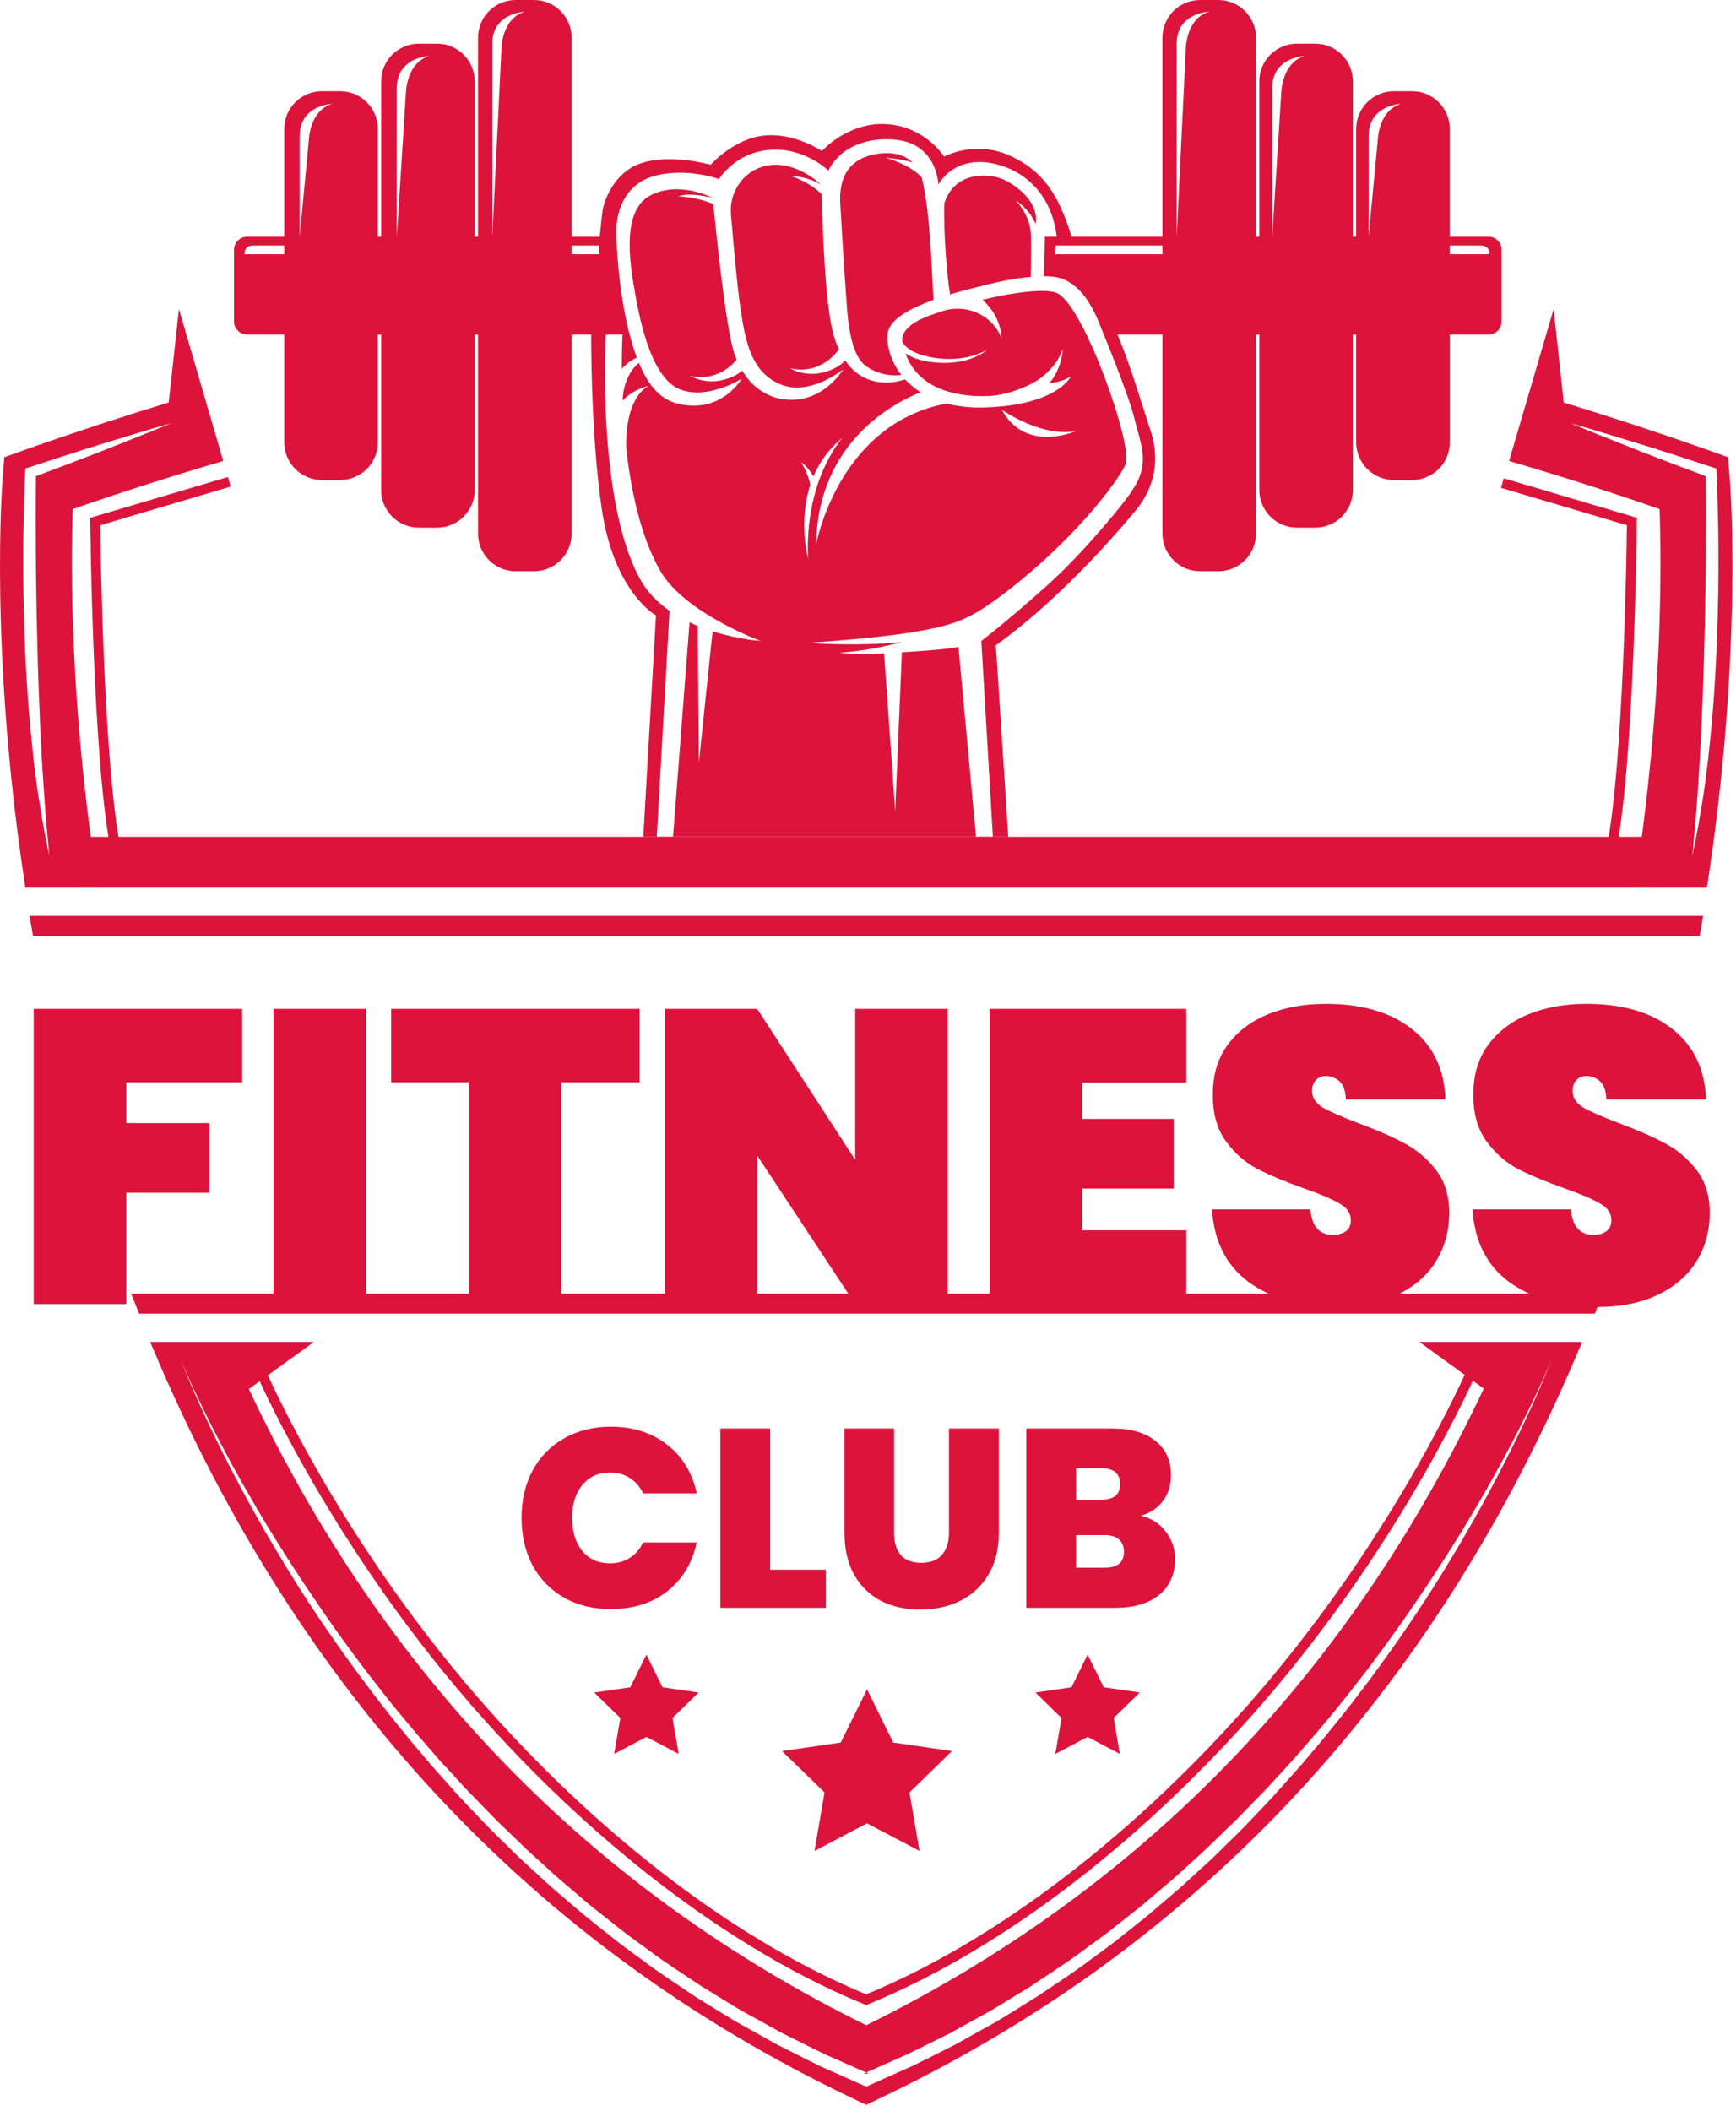
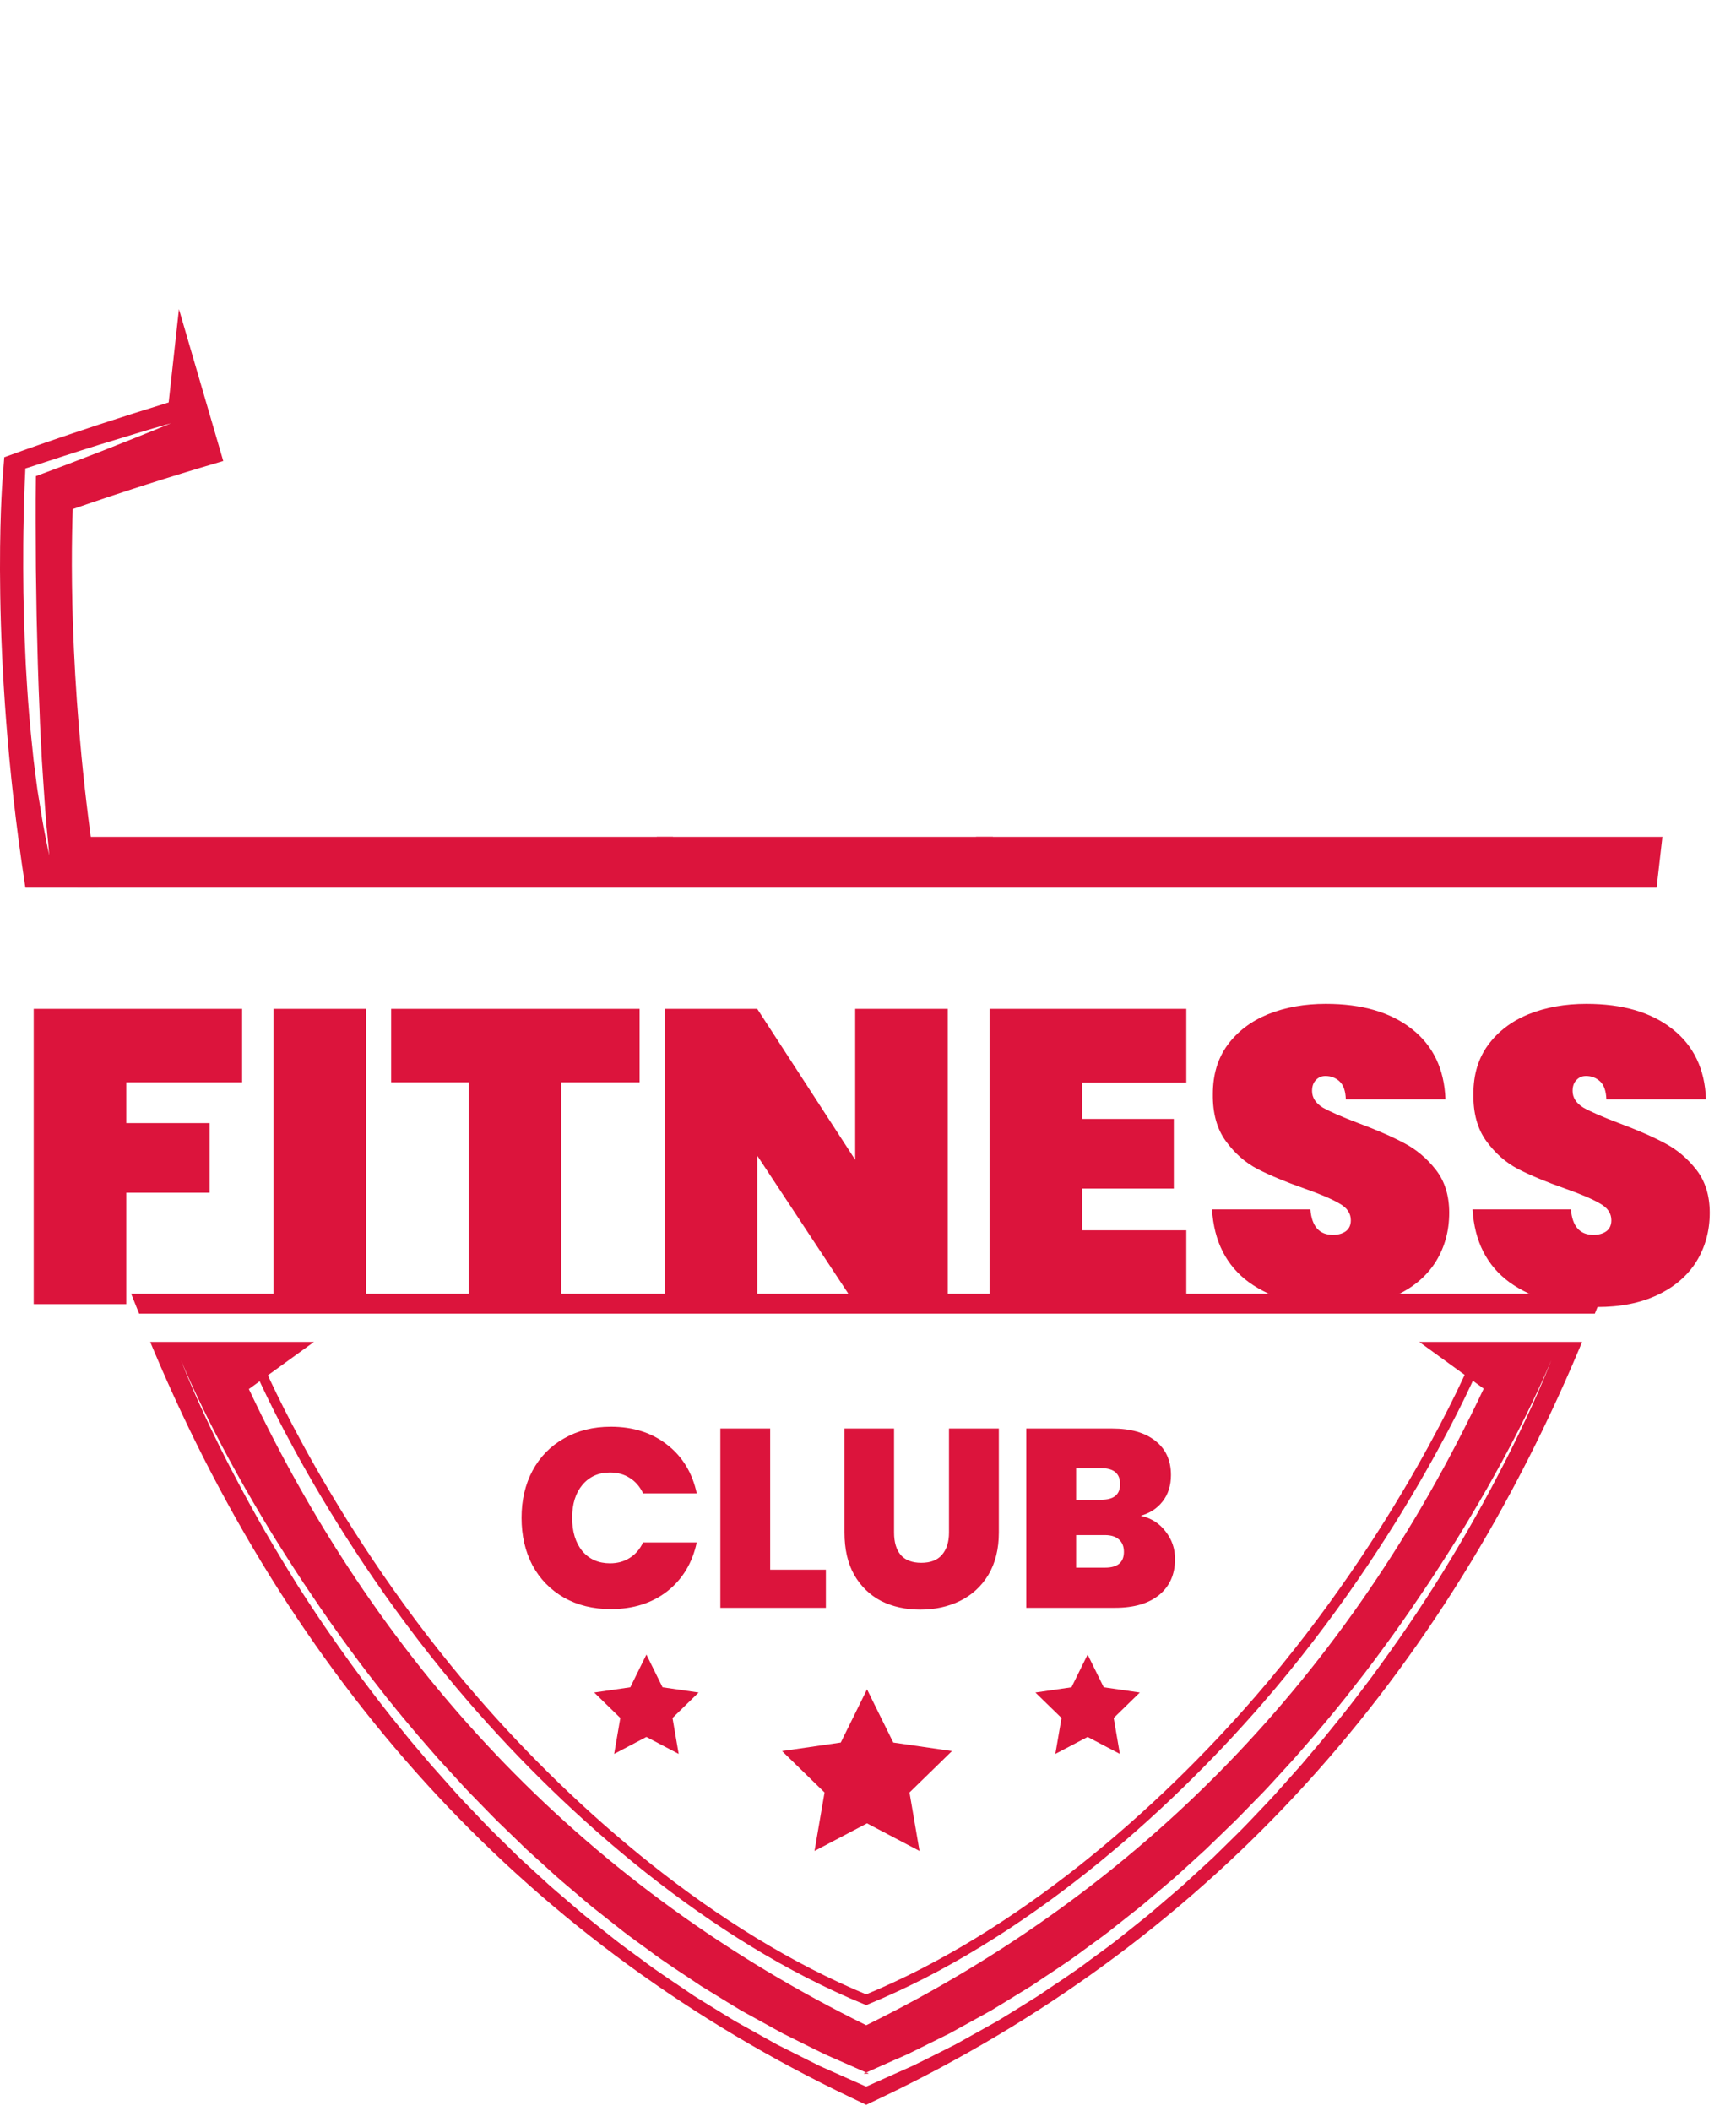
<svg xmlns="http://www.w3.org/2000/svg" width="246" height="299" viewBox="0 0 246 299" fill="none">
  <style> path:not(.notPathObjectLogo) {fill: #DC143C;} .notPathObjectLogo {stroke: #DC143C;}
</style>
  <path d="M123.087 293.735H122.393L122.746 293.587L123.087 293.735Z" />
-   <path d="M241.349 129.734C241.194 130.664 241.025 131.608 240.856 132.552H4.674C4.505 131.608 4.336 130.664 4.181 129.734H241.349Z" />
  <path d="M227.119 183.272C226.753 184.216 226.372 185.146 225.992 186.09H19.717C19.337 185.146 18.956 184.216 18.59 183.272H227.119Z" />
-   <path d="M14.205 74.406C14.261 78.703 14.698 107.952 17.065 120.097L15.684 120.365C13.106 107.192 12.796 74.224 12.796 73.885L12.782 73.35L32.295 67.573L32.69 68.926L14.205 74.406Z" />
-   <path d="M231.965 73.349L231.951 73.884C231.951 74.222 231.627 107.19 229.063 120.364L227.682 120.096C230.049 107.951 230.486 78.702 230.542 74.405L212.691 69.107L213.086 67.754L231.965 73.349Z" />
  <path class="notPathObjectLogo" d="M208.857 193.55C208.857 193.55 198.898 217.137 178.448 240.748C164.456 256.903 144.58 274.303 122.74 283.279C100.9 274.303 81.024 256.903 67.032 240.748C46.582 217.137 36.623 193.55 36.623 193.55" stroke-width="1.409" stroke-miterlimit="10" />
-   <path d="M125.783 47.261C125.999 45.35 128.672 43.78 132.289 42.484C132.073 39.97 131.925 30.256 130.605 25.115C128.956 23.284 125.475 22.328 125.475 22.328C127.386 22.51 128.592 22.783 129.342 23.01C128.318 22.066 126.589 21.304 123.768 21.895C119.082 22.896 118.945 26.877 119.082 29.061C119.287 32.69 119.617 38.229 119.799 40.47C120.061 43.678 120.117 49.899 122.654 51.81C124.394 53.118 126.533 53.3 127.727 53.118C126.193 51.14 125.613 48.922 125.783 47.261ZM146.758 31.747C147.327 28.244 143.243 25.741 141.662 25.218C139.671 24.558 135.224 24.399 133.814 28.801C133.678 32.862 134.212 39.493 134.633 41.711C135.771 41.358 136.453 41.188 137.659 40.869C140.73 40.096 143.437 39.413 146.076 39.231C146.076 38.31 146.133 35.716 146.099 33.532C146.099 30.631 144.154 28.618 143.915 28.379C145.529 29.472 146.348 30.734 146.758 31.747ZM125.783 47.261C125.999 45.35 128.672 43.78 132.289 42.484C132.073 39.97 131.925 30.256 130.605 25.115C128.956 23.284 125.475 22.328 125.475 22.328C127.386 22.51 128.592 22.783 129.342 23.01C128.318 22.066 126.589 21.304 123.768 21.895C119.082 22.896 118.945 26.877 119.082 29.061C119.287 32.69 119.617 38.229 119.799 40.47C120.061 43.678 120.117 49.899 122.654 51.81C124.394 53.118 126.533 53.3 127.727 53.118C126.193 51.14 125.613 48.922 125.783 47.261ZM146.758 31.747C147.327 28.244 143.243 25.741 141.662 25.218C139.671 24.558 135.224 24.399 133.814 28.801C133.678 32.862 134.212 39.493 134.633 41.711C135.771 41.358 136.453 41.188 137.659 40.869C140.73 40.096 143.437 39.413 146.076 39.231C146.076 38.31 146.133 35.716 146.099 33.532C146.099 30.631 144.154 28.618 143.915 28.379C145.529 29.472 146.348 30.734 146.758 31.747ZM210.944 33.532H205.439V18.257C205.439 15.311 203.05 12.922 200.104 12.922H197.511C194.565 12.922 192.176 15.311 192.176 18.257V33.533H191.71V11.523C191.71 8.577 189.321 6.188 186.375 6.188H183.782C180.836 6.188 178.447 8.577 178.447 11.523V33.533H177.981V5.335C177.981 2.389 175.592 0 172.646 0H170.053C167.107 0 164.718 2.389 164.718 5.335V33.532H151.876C151.853 33.486 151.83 33.464 151.83 33.464C149.896 27.185 147.587 24.171 143.288 22.135C138.181 19.712 133.79 22.192 133.79 22.192C133.79 22.192 131.174 17.961 125.669 17.585C120.175 17.21 116.467 21.396 116.467 21.396C116.467 21.396 112.588 18.757 108.277 19.201C103.955 19.645 100.702 23.341 100.702 23.341C100.702 23.341 94.799 21.624 90.51 23.239C87.234 24.479 85.562 28.107 85.335 30.2C85.244 31.019 85.13 32.202 84.982 33.533H81.001V5.335C81.001 2.389 78.612 0 75.666 0H73.073C70.127 0 67.738 2.389 67.738 5.335V33.532H67.272V11.522C67.272 8.576 64.883 6.187 61.937 6.187H59.344C56.398 6.187 54.009 8.576 54.009 11.522V33.532H53.543V18.257C53.543 15.311 51.154 12.922 48.208 12.922H45.615C42.669 12.922 40.28 15.311 40.28 18.257V33.533H35.002C33.99 33.533 33.159 34.363 33.159 35.376V45.533C33.159 46.568 33.989 47.387 35.002 47.387H40.28V62.663C40.28 65.609 42.669 67.998 45.615 67.998H48.208C51.154 67.998 53.543 65.609 53.543 62.663V47.387H54.009V69.408C54.009 72.354 56.398 74.743 59.344 74.743H61.937C64.883 74.743 67.272 72.354 67.272 69.408V47.387H67.738V75.584C67.738 78.53 70.127 80.919 73.073 80.919H75.666C78.612 80.919 81.001 78.53 81.001 75.584V47.387H83.776C83.776 51.959 83.935 63.084 85.289 72.195C87.052 83.979 92.955 87.175 92.955 87.175L91.158 118.546H93.069L94.878 86.527C93.24 85.378 91.784 83.956 90.772 82.159C84.493 70.966 85.847 47.387 85.847 47.387H88.213C88.213 47.387 88.099 49.286 88.111 52.244C88.828 51.425 89.635 50.925 90.238 50.652C90.067 50.22 89.92 49.765 89.76 49.276C87.633 42.622 87.212 33.602 87.383 31.748C87.565 29.871 88.543 25.89 93.07 24.832C97.597 23.763 101.897 25.367 101.897 25.367C101.897 25.367 104.126 21.625 109.051 21.227C113.965 20.829 117.389 24.162 117.389 24.162C119.232 20.477 123.508 19.362 127.125 19.817C132.846 20.522 132.972 26.153 132.972 26.153C132.972 26.153 134.746 22.604 139.49 22.979C143.073 23.263 148.806 25.823 149.75 33.535H148.055C148.055 35.878 147.918 38.244 147.896 39.131C148.931 39.131 149.853 39.245 150.569 39.506C151.888 40.006 152.992 41.007 153.913 42.27C154.811 43.544 155.528 45.079 156.097 46.626C156.097 46.626 160.01 56.033 160.806 59.502C161.272 61.504 162.307 63.927 161.807 66.395C161.477 68.181 160.271 69.898 158.167 72.48C155.221 76.04 151.672 80.033 148.101 83.183C142.118 88.506 139.058 90.792 139.058 90.792L140.696 118.546H142.88L141.117 91.406C151.161 84.229 159.999 73.412 160.818 72.456C162.524 70.466 164.856 66.518 163.047 61.025C161.625 56.691 160.351 52.38 158.85 48.604C158.679 48.194 158.52 47.785 158.35 47.387H164.72V75.584C164.72 78.53 167.109 80.919 170.055 80.919H172.648C175.594 80.919 177.983 78.53 177.983 75.584V47.387H178.449V69.408C178.449 72.354 180.838 74.743 183.784 74.743H186.377C189.323 74.743 191.712 72.354 191.712 69.408V47.387H192.178V62.663C192.178 65.609 194.567 67.998 197.513 67.998H200.106C203.052 67.998 205.441 65.609 205.441 62.663V47.387H210.946C211.97 47.387 212.789 46.568 212.789 45.533V35.376C212.786 34.363 211.967 33.532 210.944 33.532ZM40.281 36.012H34.651C34.651 36.012 34.651 35.989 34.651 35.932C34.651 35.636 34.742 34.783 35.913 34.783H40.281V36.012ZM43.762 19.826L42.465 33.532V19.246C42.465 14.867 47.072 14.708 47.072 14.708C43.864 15.64 43.762 19.826 43.762 19.826ZM57.525 13.047L56.228 33.532V12.467C56.228 8.076 60.835 7.929 60.835 7.929C57.627 8.861 57.525 13.047 57.525 13.047ZM71.06 6.757L69.763 33.533V6.188C69.763 1.798 74.37 1.65 74.37 1.65C71.152 2.582 71.06 6.757 71.06 6.757ZM81.002 36.012V34.783H84.869C84.88 35.136 84.937 36.012 84.937 36.012H81.002ZM164.718 36.012H149.544C149.544 36.012 149.601 35.136 149.612 34.783H164.717L164.718 36.012ZM168.039 6.757L166.742 33.533V6.188C166.742 1.798 171.349 1.65 171.349 1.65C168.13 2.582 168.039 6.757 168.039 6.757ZM181.564 13.047L180.279 33.532V12.467C180.279 8.076 184.886 7.929 184.886 7.929C181.666 8.861 181.564 13.047 181.564 13.047ZM195.236 19.826L193.939 33.532V19.246C193.939 14.867 198.546 14.708 198.546 14.708C195.327 15.64 195.236 19.826 195.236 19.826ZM211.069 36.012H205.439V34.783H209.807C210.979 34.783 211.07 35.636 211.07 35.932C211.069 35.989 211.069 36.012 211.069 36.012ZM146.758 31.747C147.327 28.244 143.243 25.741 141.662 25.218C139.671 24.558 135.224 24.399 133.814 28.801C133.678 32.862 134.212 39.493 134.633 41.711C135.771 41.358 136.453 41.188 137.659 40.869C140.73 40.096 143.437 39.413 146.076 39.231C146.076 38.31 146.133 35.716 146.099 33.532C146.099 30.631 144.154 28.618 143.915 28.379C145.529 29.472 146.348 30.734 146.758 31.747ZM125.783 47.261C125.999 45.35 128.672 43.78 132.289 42.484C132.073 39.97 131.925 30.256 130.605 25.115C128.956 23.284 125.475 22.328 125.475 22.328C127.386 22.51 128.592 22.783 129.342 23.01C128.318 22.066 126.589 21.304 123.768 21.895C119.082 22.896 118.945 26.877 119.082 29.061C119.287 32.69 119.617 38.229 119.799 40.47C120.061 43.678 120.117 49.899 122.654 51.81C124.394 53.118 126.533 53.3 127.727 53.118C126.193 51.14 125.613 48.922 125.783 47.261ZM146.758 31.747C147.327 28.244 143.243 25.741 141.662 25.218C139.671 24.558 135.224 24.399 133.814 28.801C133.678 32.862 134.212 39.493 134.633 41.711C135.771 41.358 136.453 41.188 137.659 40.869C140.73 40.096 143.437 39.413 146.076 39.231C146.076 38.31 146.133 35.716 146.099 33.532C146.099 30.631 144.154 28.618 143.915 28.379C145.529 29.472 146.348 30.734 146.758 31.747ZM125.783 47.261C125.999 45.35 128.672 43.78 132.289 42.484C132.073 39.97 131.925 30.256 130.605 25.115C128.956 23.284 125.475 22.328 125.475 22.328C127.386 22.51 128.592 22.783 129.342 23.01C128.318 22.066 126.589 21.304 123.768 21.895C119.082 22.896 118.945 26.877 119.082 29.061C119.287 32.69 119.617 38.229 119.799 40.47C120.061 43.678 120.117 49.899 122.654 51.81C124.394 53.118 126.533 53.3 127.727 53.118C126.193 51.14 125.613 48.922 125.783 47.261ZM149.908 41.574C148.384 40.778 143.789 41.381 139.216 42.461C141.9 44.815 141.934 47.796 141.934 47.921C141.752 47.477 141.536 47.068 141.297 46.704C139.636 44.145 136.36 43.132 133.471 44.088C132.516 44.407 131.64 44.725 130.889 45.044C128.864 45.874 127.715 47.171 127.863 48.229C127.886 48.331 127.897 48.411 127.92 48.513C128.375 49.275 129.41 50.071 131.605 50.538C136.678 51.653 139.943 49.503 139.943 49.503C139.943 49.503 137.304 52.085 131.571 51.232C130.035 50.993 129.012 50.549 128.318 50.06C130.013 54.917 135.165 56.293 140.102 56.1C142.491 56.009 146.028 54.792 147.859 53.245C149.019 52.278 150.077 51.004 150.612 49.423C150.612 49.423 150.532 52.141 148.69 54.291C150.555 54.109 151.613 53.404 151.75 53.301C151.648 53.54 149.668 57.384 139.534 57.726C137.475 57.794 135.701 57.567 134.154 57.157C118.81 60.012 115.671 77.028 115.671 77.028C115.864 62.514 126.92 56.963 130.446 55.564C130.093 55.348 129.752 55.109 129.445 54.847C129.445 54.847 128.592 54.119 128.239 53.732C128.239 53.732 123.018 55.836 119.754 51.048C119.344 51.537 118.503 52.254 116.808 52.72C114.021 53.482 111.962 52.174 111.962 52.174C116.489 53.198 118.866 49.501 118.866 49.501H118.877C118.627 48.944 118.388 48.364 118.195 47.692C116.876 43.415 116.534 31.461 116.455 27.514C114.487 25.603 111.882 24.875 111.882 24.875C114.521 25.057 116.034 25.956 116.364 26.172C115.863 25.683 112.451 22.669 108.607 23.476C108.573 23.487 108.527 23.487 108.482 23.499C105.365 24.193 103.318 27.161 103.58 30.346C103.887 34.077 104.456 40.515 104.945 43.802C105.662 48.579 106.515 52.788 110.678 54.483C114.625 56.064 119.038 52.674 119.482 52.322C119.22 52.766 116.229 57.452 110.712 56.508C108.642 56.155 106.606 54.893 105.173 52.493C104.684 52.937 103.911 53.426 102.637 53.778C99.85 54.54 97.791 53.232 97.791 53.232C101.385 54.051 103.638 51.867 104.4 50.934C104.241 50.581 104.104 50.229 103.979 49.831C102.83 46.225 101.431 32.531 101.079 28.925C98.941 27.935 96.154 27.799 96.154 27.799C97.78 27.208 100.704 27.97 100.965 28.038C100.578 27.833 96.188 25.627 92.195 27.663C88.032 29.79 89.249 37.263 89.943 41.255C90.785 46.18 92.502 53.79 96.495 55.211C100.283 56.553 104.662 53.914 105.106 53.653C104.89 54.017 102.513 57.748 97.792 57.441C94.937 57.259 92.526 56.201 90.535 51.401C88.237 53.289 88.226 56.622 88.226 56.713L88.215 56.667V56.747C89.648 55.234 91.616 54.722 91.855 54.677C88.408 56.747 88.716 63.185 88.738 63.515C89.421 69.578 90.82 76.129 93.595 80.918C97.019 86.833 107.768 90.791 107.768 90.791C107.768 90.791 104.651 90.598 100.977 89.426L99.032 108.046L98.873 88.664C98.486 88.505 98.1 88.334 97.713 88.152L95.37 118.545H138.309L135.818 91.633C134.464 91.986 129.972 92.259 127.799 92.406L126.855 114.916L125.285 92.565C122.544 92.679 120.03 92.633 118.972 92.463C120.837 92.338 124.011 91.962 127.764 90.962C120.917 91.599 114.558 91.064 114.558 91.064C125.364 90.313 131.972 89.415 135.612 88.072C138.194 87.117 140.617 85.376 143.062 83.477C153.333 75.424 159.02 67.234 159.532 65.653C160.452 62.754 153.662 43.576 149.908 41.574ZM114.5 79.133C114.5 79.133 113.101 73.958 114.818 68.691C114.5 67.008 113.624 65.654 113.521 65.483C114.283 65.949 114.954 66.962 115.273 67.485C116.092 65.551 117.377 63.641 119.368 62.048C118.799 62.697 114.056 68.372 114.5 79.133ZM141.969 58.044C142.265 58.249 147.645 61.968 152.456 61.058C152.456 61.059 145.313 64.255 141.969 58.044ZM146.758 31.747C147.327 28.244 143.243 25.741 141.662 25.218C139.671 24.558 135.224 24.399 133.814 28.801C133.678 32.862 134.212 39.493 134.633 41.711C135.771 41.358 136.453 41.188 137.659 40.869C140.73 40.096 143.437 39.413 146.076 39.231C146.076 38.31 146.133 35.716 146.099 33.532C146.099 30.631 144.154 28.618 143.915 28.379C145.529 29.472 146.348 30.734 146.758 31.747ZM125.783 47.261C125.999 45.35 128.672 43.78 132.289 42.484C132.073 39.97 131.925 30.256 130.605 25.115C128.956 23.284 125.475 22.328 125.475 22.328C127.386 22.51 128.592 22.783 129.342 23.01C128.318 22.066 126.589 21.304 123.768 21.895C119.082 22.896 118.945 26.877 119.082 29.061C119.287 32.69 119.617 38.229 119.799 40.47C120.061 43.678 120.117 49.899 122.654 51.81C124.394 53.118 126.533 53.3 127.727 53.118C126.193 51.14 125.613 48.922 125.783 47.261Z" />
  <path d="M140.695 118.545H138.306L138.875 124.676H141.059L140.695 118.545ZM93.07 118.545L92.717 124.676H94.89L95.368 118.545H93.07Z" />
  <path d="M122.393 293.735L122.746 293.587L123.087 293.735H122.393Z" />
  <path d="M201.116 190.091L210.25 196.711C191.129 237.363 161.727 267.699 122.746 286.888C83.766 267.699 54.385 237.386 35.265 196.768L44.49 190.091H21.286L21.695 191.069C42.271 239.934 75.542 275.616 120.551 297.113L122.746 298.16L124.941 297.113C169.95 275.615 203.197 239.945 223.785 191.069L224.194 190.091H201.116ZM216.256 200.942C214.982 203.66 213.651 206.367 212.252 209.018C210.864 211.691 209.408 214.319 207.907 216.935C206.406 219.54 204.847 222.11 203.243 224.658C201.628 227.194 199.956 229.708 198.238 232.176C196.509 234.633 194.757 237.09 192.926 239.478C191.117 241.889 189.218 244.221 187.307 246.564L184.395 250.01L181.381 253.388C180.391 254.525 179.345 255.595 178.31 256.698C177.263 257.79 176.24 258.893 175.159 259.94L171.929 263.113L168.596 266.173C167.504 267.208 166.333 268.175 165.195 269.153C164.035 270.131 162.92 271.144 161.726 272.065L158.188 274.886C156.994 275.819 155.765 276.683 154.548 277.582C152.148 279.425 149.589 281.028 147.098 282.735L143.254 285.124L141.32 286.307L139.341 287.41L135.383 289.617L131.334 291.653L129.298 292.654L127.228 293.575L123.088 295.429L122.746 295.578L122.393 295.43L118.241 293.587L116.171 292.666L114.146 291.654L110.097 289.618L106.139 287.411L104.16 286.308L102.226 285.125L98.37 282.748C95.89 281.03 93.331 279.427 90.931 277.584C89.714 276.685 88.485 275.821 87.291 274.888L83.753 272.067C82.559 271.146 81.444 270.133 80.284 269.155C79.146 268.177 77.975 267.21 76.883 266.175L73.55 263.115L70.32 259.942C69.24 258.895 68.216 257.792 67.169 256.7C66.134 255.608 65.076 254.527 64.086 253.39L61.083 250.012L58.16 246.566C56.26 244.234 54.361 241.891 52.552 239.48C50.721 237.091 48.969 234.646 47.24 232.178C45.511 229.71 43.851 227.196 42.224 224.66C40.632 222.112 39.073 219.542 37.56 216.937C36.07 214.321 34.603 211.693 33.226 209.032C31.815 206.37 30.485 203.675 29.211 200.945C27.948 198.226 26.72 195.474 25.639 192.676C26.799 195.451 28.084 198.159 29.415 200.854C30.757 203.538 32.156 206.2 33.612 208.816C35.068 211.444 36.592 214.026 38.139 216.596C39.709 219.155 41.324 221.68 42.973 224.183C44.645 226.674 46.328 229.154 48.08 231.588C49.832 234.011 51.606 236.422 53.471 238.777C55.291 241.154 57.213 243.452 59.147 245.738L62.093 249.127L65.13 252.437C66.12 253.552 67.189 254.609 68.224 255.679C69.271 256.748 70.306 257.84 71.398 258.864L74.617 261.981L77.938 264.995C79.03 266.019 80.19 266.974 81.328 267.941C82.477 268.897 83.58 269.909 84.774 270.807L88.289 273.582C89.472 274.503 90.7 275.356 91.906 276.244C94.283 278.053 96.831 279.622 99.299 281.306L103.121 283.649L105.032 284.809L107 285.89L110.924 288.051L114.928 290.042L116.941 291.032L118.988 291.931L122.746 293.587L126.488 291.926L128.535 291.027L130.548 290.037L134.563 288.046L138.487 285.885L140.443 284.804L142.354 283.644L146.176 281.301C148.644 279.618 151.192 278.048 153.569 276.239C154.775 275.352 156.003 274.499 157.186 273.577L160.701 270.802C161.895 269.903 162.999 268.891 164.148 267.936C165.285 266.969 166.446 266.025 167.538 265.001L170.859 261.975L174.078 258.858C175.17 257.834 176.205 256.742 177.251 255.673C178.298 254.604 179.355 253.546 180.356 252.431L183.382 249.121L186.328 245.732C188.262 243.446 190.184 241.148 192.004 238.771C193.869 236.428 195.644 234.005 197.396 231.582C199.148 229.148 200.831 226.668 202.503 224.177C204.152 221.675 205.767 219.15 207.337 216.59C208.884 214.019 210.42 211.437 211.864 208.81C213.32 206.194 214.719 203.532 216.061 200.848C217.392 198.152 218.677 195.445 219.837 192.67C218.747 195.471 217.53 198.224 216.256 200.942Z" />
-   <path d="M245.135 68.054L244.873 64.767L241.768 63.652C234.909 61.241 228.153 59.022 221.59 57.021L220.157 43.792L213.844 65.301L214.526 65.506C221.464 67.542 228.403 69.76 235.171 72.115C235.455 79.952 235.615 99.846 231.724 124.938L231.587 125.746H241.881L241.972 125.155C246.944 92.577 245.215 69.043 245.135 68.054ZM243.145 94.147C243.008 96.411 242.895 98.674 242.69 100.937C242.508 103.201 242.281 105.464 242.03 107.728L241.598 111.106C241.461 112.232 241.257 113.347 241.075 114.473C240.734 116.714 240.29 118.943 239.824 121.173C239.926 120.036 240.006 118.909 240.131 117.783C240.256 116.657 240.324 115.519 240.415 114.393C240.597 112.141 240.711 109.877 240.87 107.625C240.961 105.361 241.132 103.109 241.189 100.846C241.291 98.594 241.371 96.33 241.439 94.067L241.61 87.288L241.712 80.509C241.735 76.164 241.769 71.796 241.712 67.451C238.595 66.291 235.456 65.108 232.351 63.891L227.449 61.946C225.823 61.298 224.185 60.638 222.569 59.955C224.264 60.433 225.947 60.933 227.631 61.445L232.67 62.981C236.037 64.027 239.381 65.119 242.714 66.211L243.203 66.359L243.226 66.894C243.34 69.18 243.408 71.444 243.454 73.707C243.511 75.982 243.511 78.257 243.511 80.52C243.509 85.059 243.361 89.609 243.145 94.147Z" />
  <path d="M30.954 65.506L31.636 65.301L25.357 43.792L23.901 57.009C17.179 59.068 10.411 61.286 3.711 63.652L0.606 64.767L0.356 68.043C0.333 68.282 -1.532 92.055 3.507 125.143L3.598 125.746H13.915L13.79 124.938C9.877 99.812 10.025 79.941 10.309 72.115C17.157 69.737 24.107 67.519 30.954 65.506ZM5.088 80.509L5.19 87.288L5.361 94.067C5.429 96.331 5.509 98.594 5.611 100.846C5.668 103.11 5.838 105.362 5.929 107.625C6.088 109.877 6.213 112.141 6.384 114.393C6.475 115.519 6.543 116.657 6.668 117.783C6.793 118.909 6.873 120.035 6.975 121.173C6.509 118.944 6.065 116.714 5.724 114.473C5.553 113.347 5.337 112.232 5.201 111.106L4.769 107.728C4.53 105.464 4.291 103.201 4.109 100.937C3.916 98.674 3.79 96.41 3.654 94.147C3.438 89.609 3.29 85.059 3.29 80.52C3.29 78.256 3.29 75.982 3.347 73.707C3.392 71.444 3.461 69.18 3.574 66.894L3.597 66.359L4.086 66.211C7.419 65.119 10.763 64.027 14.13 62.981L19.169 61.445C20.852 60.933 22.536 60.433 24.231 59.955C22.616 60.637 20.989 61.297 19.351 61.946L14.449 63.891C11.344 65.108 8.204 66.291 5.088 67.451C5.032 71.796 5.066 76.164 5.088 80.509Z" />
  <path d="M11.792 118.544H235.572L234.75 125.747H10.97L11.792 118.544Z" />
  <path d="M122.86 239.305L126.58 246.842L134.897 248.05L128.879 253.917L130.299 262.201L122.86 258.29L115.42 262.201L116.841 253.917L110.823 248.05L119.14 246.842L122.86 239.305Z" />
  <path d="M91.6 234.383L93.886 239.015L98.997 239.758L95.298 243.363L96.171 248.453L91.6 246.049L87.029 248.453L87.902 243.363L84.203 239.758L89.314 239.015L91.6 234.383Z" />
  <path d="M154.12 234.383L156.406 239.015L161.517 239.758L157.818 243.363L158.691 248.453L154.12 246.049L149.548 248.453L150.422 243.363L146.723 239.758L151.834 239.015L154.12 234.383Z" />
  <path d="M34.311 142.911V153.308H17.89V159.096H29.704V168.961H17.89V184.733H4.776V142.911H34.311ZM51.867 142.911V184.733H38.753V142.911H51.867ZM90.633 142.911V153.308H79.528V184.733H66.414V153.308H55.427V142.911H90.633ZM134.3 184.733H121.186L107.304 163.704V184.733H94.19V142.911H107.304L121.186 164.295V142.911H134.3V184.733ZM153.338 153.367V158.506H166.334V168.371H153.338V174.278H168.106V184.733H140.224V142.911H168.106V153.367H153.338ZM189.411 185.147C184.409 185.147 180.274 183.985 177.006 181.662C173.777 179.299 172.024 175.853 171.748 171.324H185.689C185.886 173.726 186.949 174.928 188.879 174.928C189.588 174.928 190.179 174.77 190.651 174.455C191.163 174.101 191.419 173.569 191.419 172.86C191.419 171.876 190.887 171.088 189.824 170.497C188.761 169.867 187.107 169.158 184.862 168.371C182.184 167.426 179.959 166.5 178.187 165.594C176.454 164.689 174.958 163.369 173.698 161.637C172.438 159.904 171.827 157.679 171.867 154.962C171.867 152.244 172.556 149.94 173.934 148.05C175.352 146.121 177.262 144.663 179.664 143.679C182.106 142.694 184.843 142.202 187.875 142.202C192.994 142.202 197.051 143.384 200.044 145.746C203.076 148.109 204.671 151.437 204.828 155.729H190.71C190.671 154.548 190.376 153.701 189.824 153.189C189.273 152.677 188.603 152.421 187.816 152.421C187.264 152.421 186.812 152.618 186.457 153.012C186.103 153.367 185.926 153.879 185.926 154.548C185.926 155.493 186.437 156.281 187.461 156.911C188.525 157.502 190.198 158.23 192.482 159.096C195.121 160.081 197.287 161.026 198.98 161.932C200.713 162.838 202.209 164.098 203.47 165.712C204.73 167.327 205.36 169.355 205.36 171.797C205.36 174.357 204.73 176.66 203.47 178.708C202.209 180.717 200.378 182.292 197.976 183.434C195.574 184.576 192.719 185.147 189.411 185.147ZM226.33 185.147C221.329 185.147 217.194 183.985 213.925 181.662C210.696 179.299 208.944 175.853 208.668 171.324H222.609C222.806 173.726 223.869 174.928 225.799 174.928C226.507 174.928 227.098 174.77 227.571 174.455C228.083 174.101 228.339 173.569 228.339 172.86C228.339 171.876 227.807 171.088 226.744 170.497C225.68 169.867 224.026 169.158 221.782 168.371C219.104 167.426 216.879 166.5 215.107 165.594C213.374 164.689 211.877 163.369 210.617 161.637C209.357 159.904 208.747 157.679 208.786 154.962C208.786 152.244 209.475 149.94 210.854 148.05C212.271 146.121 214.181 144.663 216.583 143.679C219.025 142.694 221.762 142.202 224.794 142.202C229.914 142.202 233.97 143.384 236.963 145.746C239.995 148.109 241.59 151.437 241.748 155.729H227.63C227.59 154.548 227.295 153.701 226.744 153.189C226.192 152.677 225.523 152.421 224.735 152.421C224.184 152.421 223.731 152.618 223.377 153.012C223.022 153.367 222.845 153.879 222.845 154.548C222.845 155.493 223.357 156.281 224.381 156.911C225.444 157.502 227.118 158.23 229.402 159.096C232.04 160.081 234.206 161.026 235.9 161.932C237.633 162.838 239.129 164.098 240.389 165.712C241.649 167.327 242.279 169.355 242.279 171.797C242.279 174.357 241.649 176.66 240.389 178.708C239.129 180.717 237.298 182.292 234.896 183.434C232.493 184.576 229.638 185.147 226.33 185.147Z" />
  <path d="M73.906 215.005C73.906 212.507 74.422 210.285 75.455 208.339C76.512 206.37 78.002 204.844 79.923 203.763C81.845 202.658 84.055 202.106 86.553 202.106C89.724 202.106 92.391 202.958 94.552 204.664C96.715 206.345 98.108 208.64 98.732 211.546H91.129C90.673 210.585 90.037 209.853 89.22 209.348C88.427 208.844 87.502 208.592 86.445 208.592C84.812 208.592 83.503 209.18 82.518 210.357C81.557 211.51 81.076 213.06 81.076 215.005C81.076 216.975 81.557 218.548 82.518 219.726C83.503 220.879 84.812 221.455 86.445 221.455C87.502 221.455 88.427 221.203 89.22 220.698C90.037 220.194 90.673 219.461 91.129 218.5H98.732C98.108 221.407 96.715 223.713 94.552 225.419C92.391 227.1 89.724 227.941 86.553 227.941C84.055 227.941 81.845 227.4 79.923 226.319C78.002 225.214 76.512 223.689 75.455 221.743C74.422 219.774 73.906 217.528 73.906 215.005ZM109.139 222.356H117.03V227.761H102.077V202.358H109.139V222.356ZM126.694 202.358V217.095C126.694 218.464 127.007 219.521 127.631 220.266C128.28 221.011 129.253 221.383 130.55 221.383C131.847 221.383 132.82 221.011 133.468 220.266C134.141 219.497 134.477 218.44 134.477 217.095V202.358H141.54V217.095C141.54 219.425 141.047 221.419 140.062 223.077C139.077 224.71 137.732 225.947 136.027 226.788C134.345 227.605 132.471 228.013 130.406 228.013C128.34 228.013 126.49 227.605 124.857 226.788C123.247 225.947 121.974 224.71 121.037 223.077C120.124 221.443 119.668 219.449 119.668 217.095V202.358H126.694ZM161.643 214.717C163.132 215.053 164.309 215.798 165.174 216.951C166.063 218.08 166.507 219.377 166.507 220.843C166.507 223.004 165.762 224.698 164.273 225.923C162.784 227.148 160.694 227.761 158.003 227.761H145.428V202.358H157.607C160.201 202.358 162.231 202.934 163.696 204.087C165.186 205.24 165.93 206.862 165.93 208.952C165.93 210.441 165.534 211.69 164.741 212.699C163.973 213.684 162.94 214.357 161.643 214.717ZM152.49 212.447H156.058C157.835 212.447 158.724 211.714 158.724 210.249C158.724 208.736 157.835 207.979 156.058 207.979H152.49V212.447ZM156.598 222.068C158.376 222.068 159.264 221.323 159.264 219.834C159.264 219.065 159.024 218.476 158.544 218.068C158.087 217.66 157.427 217.455 156.562 217.455H152.49V222.068H156.598Z" />
</svg>